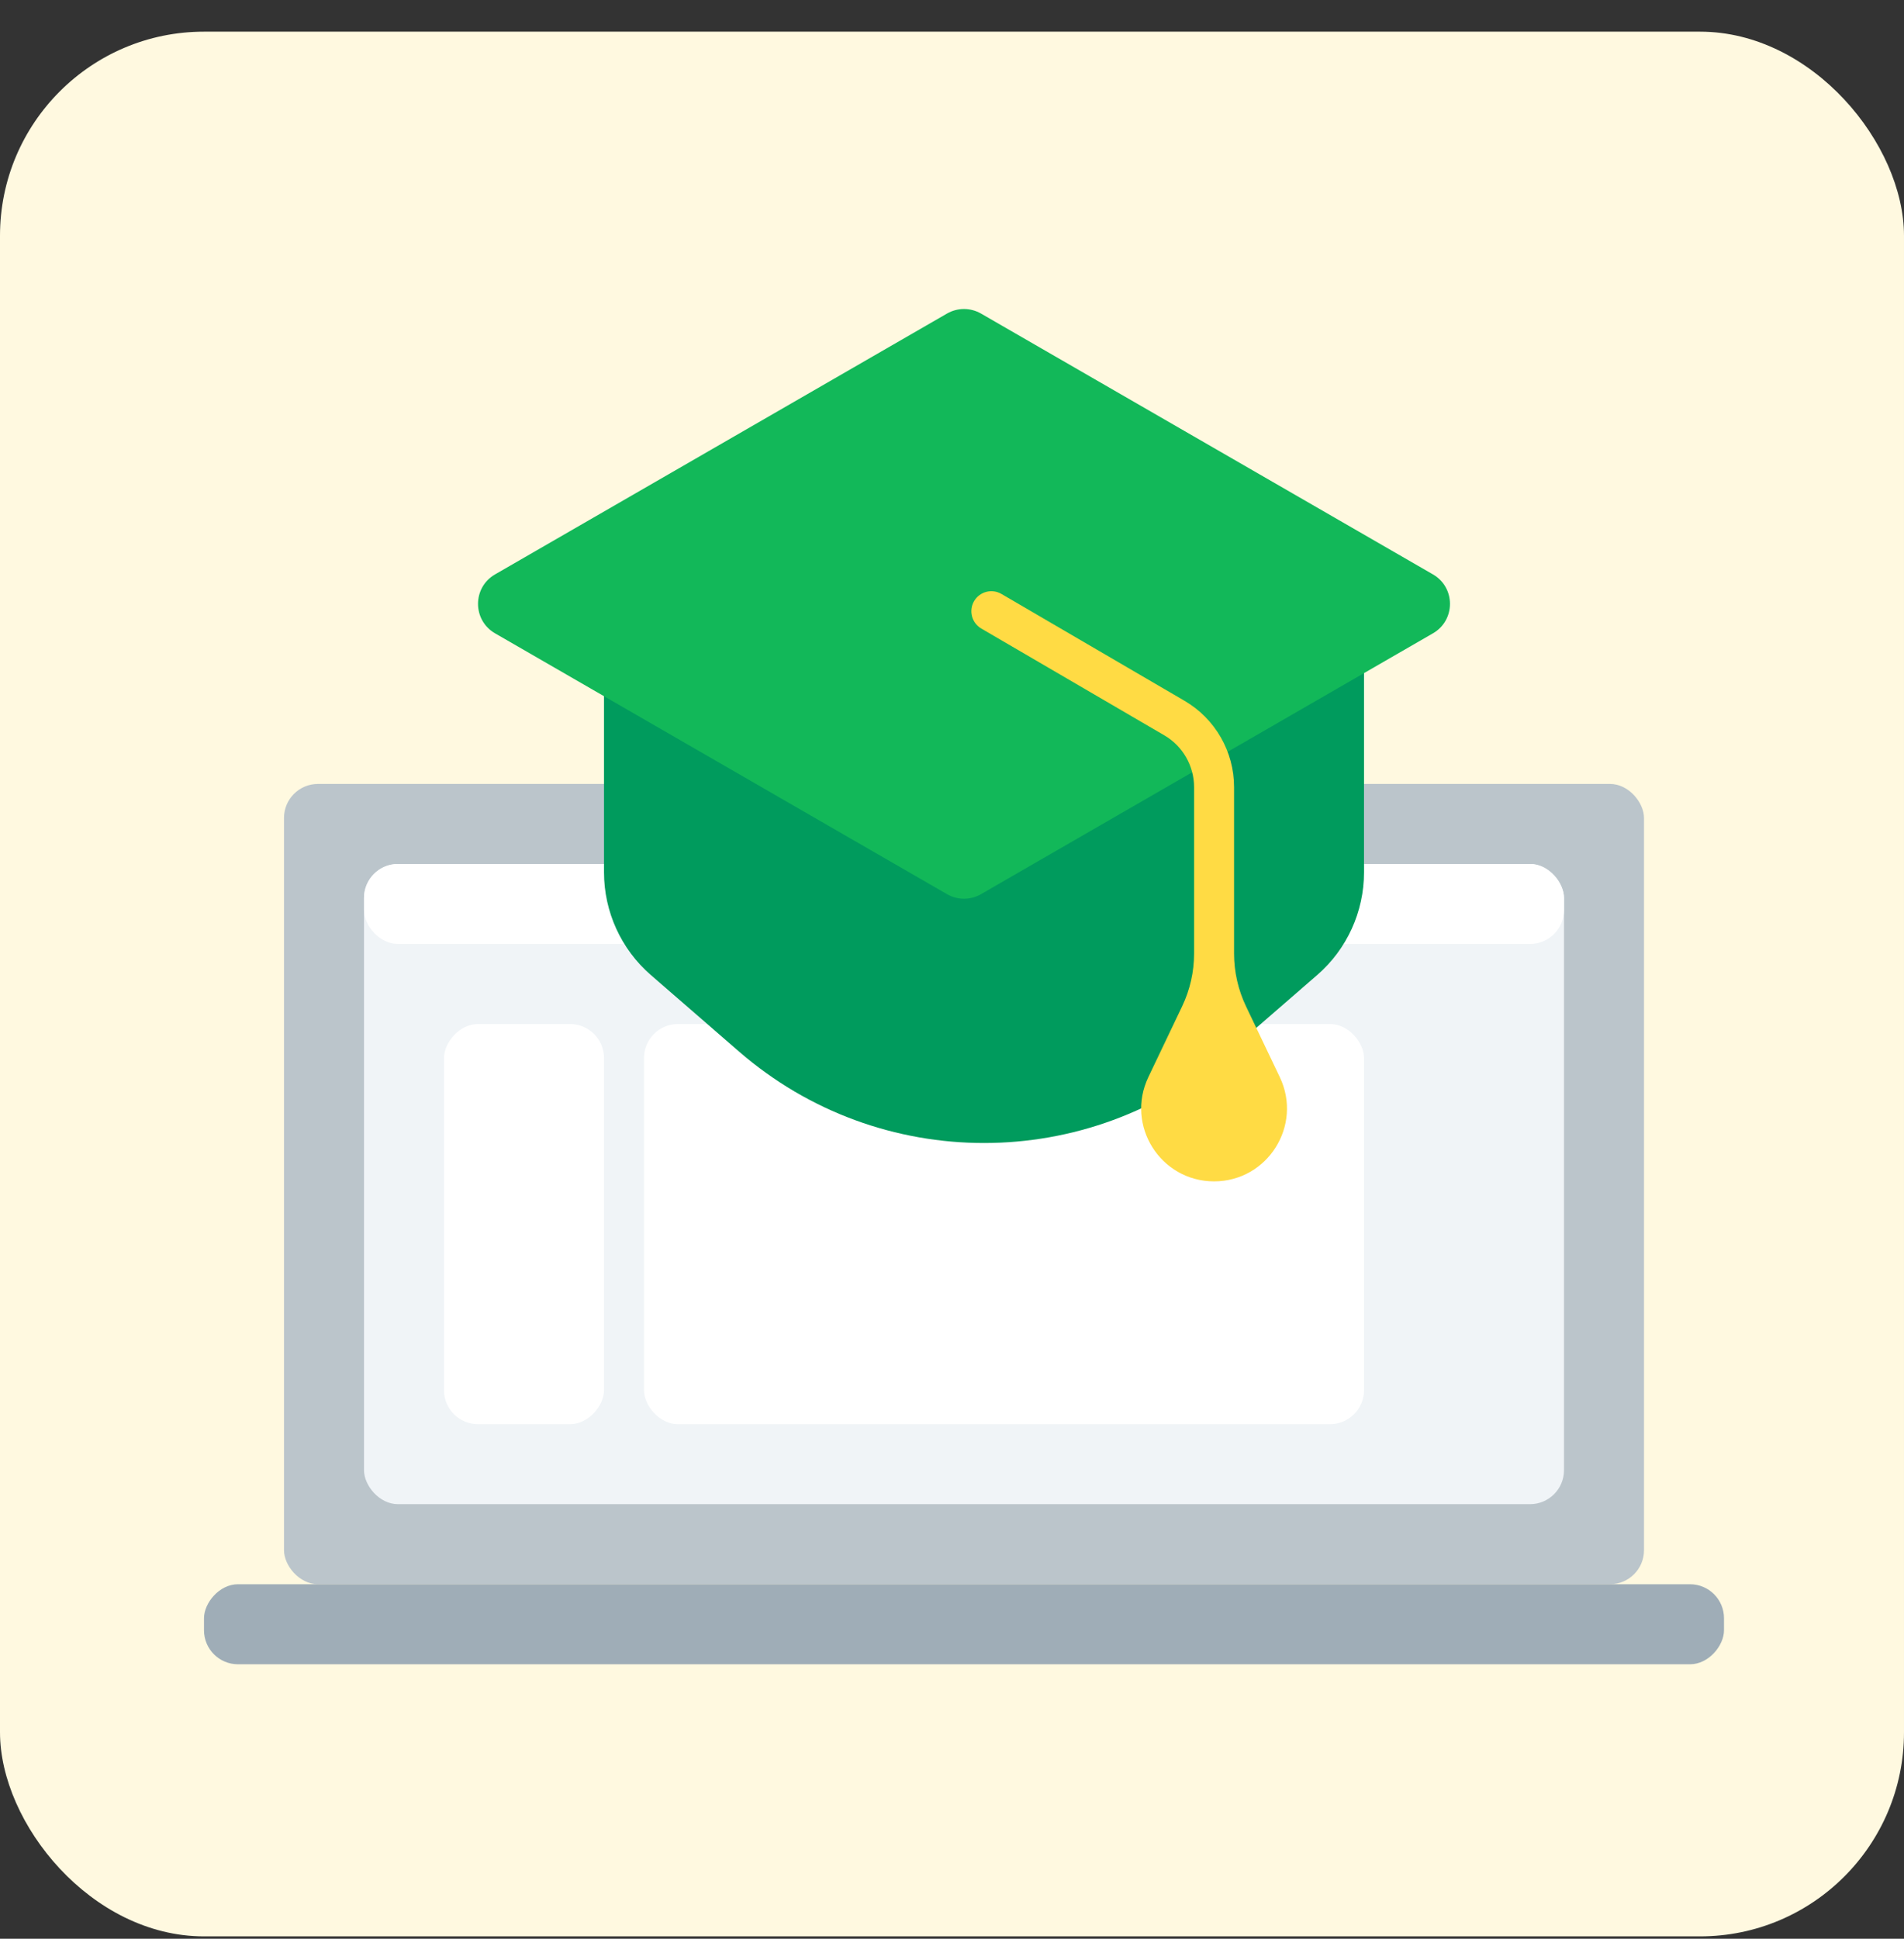
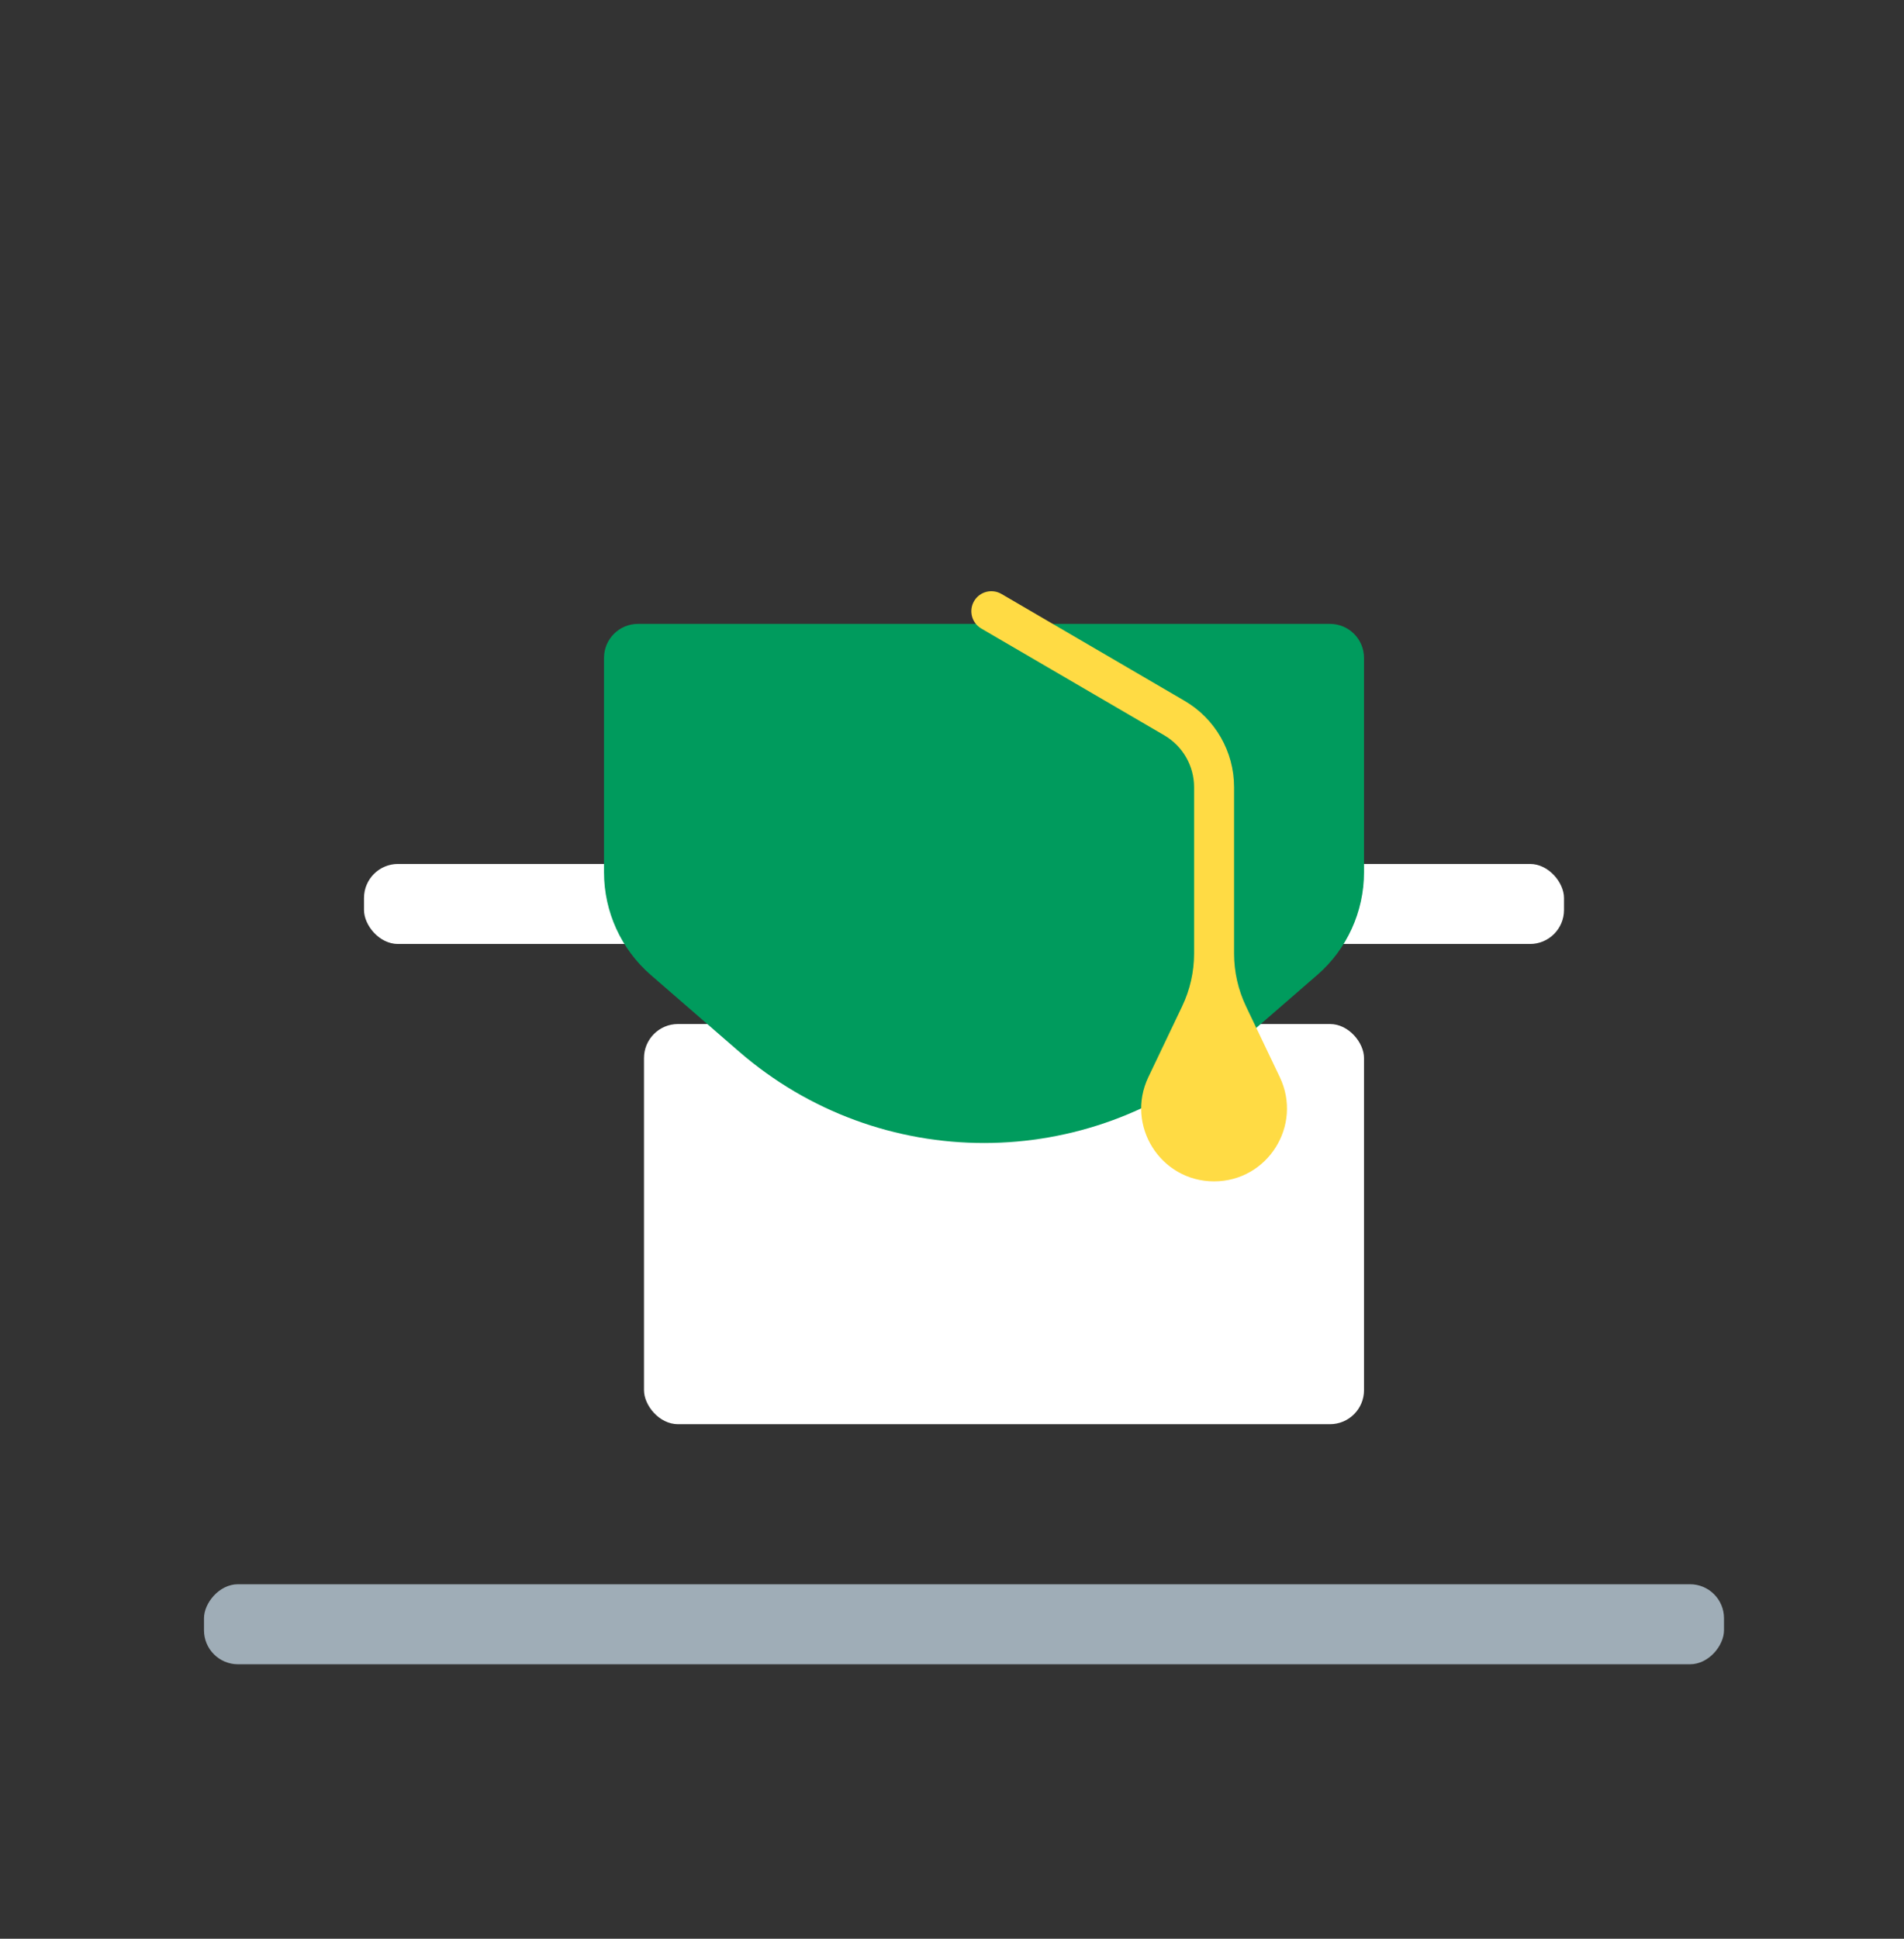
<svg xmlns="http://www.w3.org/2000/svg" width="56" height="57" viewBox="0 0 56 57" fill="none">
  <rect x="0" y="0" width="56" height="57" fill="#333333" stroke="none" />
  <g id="Group 2609842">
-     <rect id="Rectangle 25387" y="0.931" width="56" height="56" rx="6" fill="#FFF9E0" />
    <g id="Group 2609841">
      <g id="Group 2609845">
-         <rect id="Rectangle 25394" x="8.353" y="23.048" width="40" height="23.529" rx="1" fill="#BBC5CB" />
        <rect id="Rectangle 25396" width="44.706" height="2.353" rx="1" transform="matrix(1 0 0 -1 6 48.931)" fill="#9FADB7" />
-         <rect id="Rectangle 25395" x="10.706" y="25.401" width="35.294" height="18.823" rx="1" fill="#F0F4F7" />
        <rect id="Rectangle 25397" x="18.941" y="30.107" width="21.177" height="11.765" rx="1" fill="white" />
-         <rect id="Rectangle 25398" width="4.706" height="11.765" rx="1" transform="matrix(-1 0 0 1 17.765 30.107)" fill="white" />
        <rect id="Rectangle 25399" x="46" y="27.754" width="35.294" height="2.353" rx="1" transform="rotate(180 46 27.754)" fill="white" />
        <path id="Rectangle 25393" d="M17.765 19.343C17.765 18.79 18.212 18.343 18.765 18.343H39.118C39.67 18.343 40.118 18.79 40.118 19.343V25.647C40.118 26.806 39.615 27.909 38.739 28.668L36.149 30.915C32.013 34.502 25.869 34.502 21.734 30.915L19.144 28.668C18.268 27.909 17.765 26.806 17.765 25.647V19.343Z" fill="#009B5D" />
-         <path id="Rectangle 25392" d="M27.853 9.219C28.163 9.041 28.543 9.041 28.853 9.219L42.146 16.888C42.813 17.273 42.813 18.235 42.146 18.62L28.853 26.289C28.543 26.468 28.163 26.468 27.853 26.289L14.56 18.62C13.893 18.235 13.893 17.273 14.56 16.888L27.853 9.219Z" fill="#12B859" />
        <path id="Vector 28 (Stroke)" fill-rule="evenodd" clip-rule="evenodd" d="M34.244 21.619L28.861 18.479C28.58 18.315 28.486 17.955 28.649 17.674C28.813 17.393 29.173 17.299 29.454 17.462L34.837 20.603C35.741 21.13 36.296 22.097 36.296 23.143V28.036C36.296 28.572 36.416 29.102 36.647 29.586L37.641 31.668C38.32 33.09 37.283 34.733 35.708 34.733C34.133 34.733 33.096 33.09 33.775 31.668L34.769 29.586C35 29.102 35.12 28.572 35.12 28.036V23.143C35.12 22.516 34.786 21.935 34.244 21.619Z" fill="#FFDB44" />
      </g>
    </g>
  </g>
</svg>